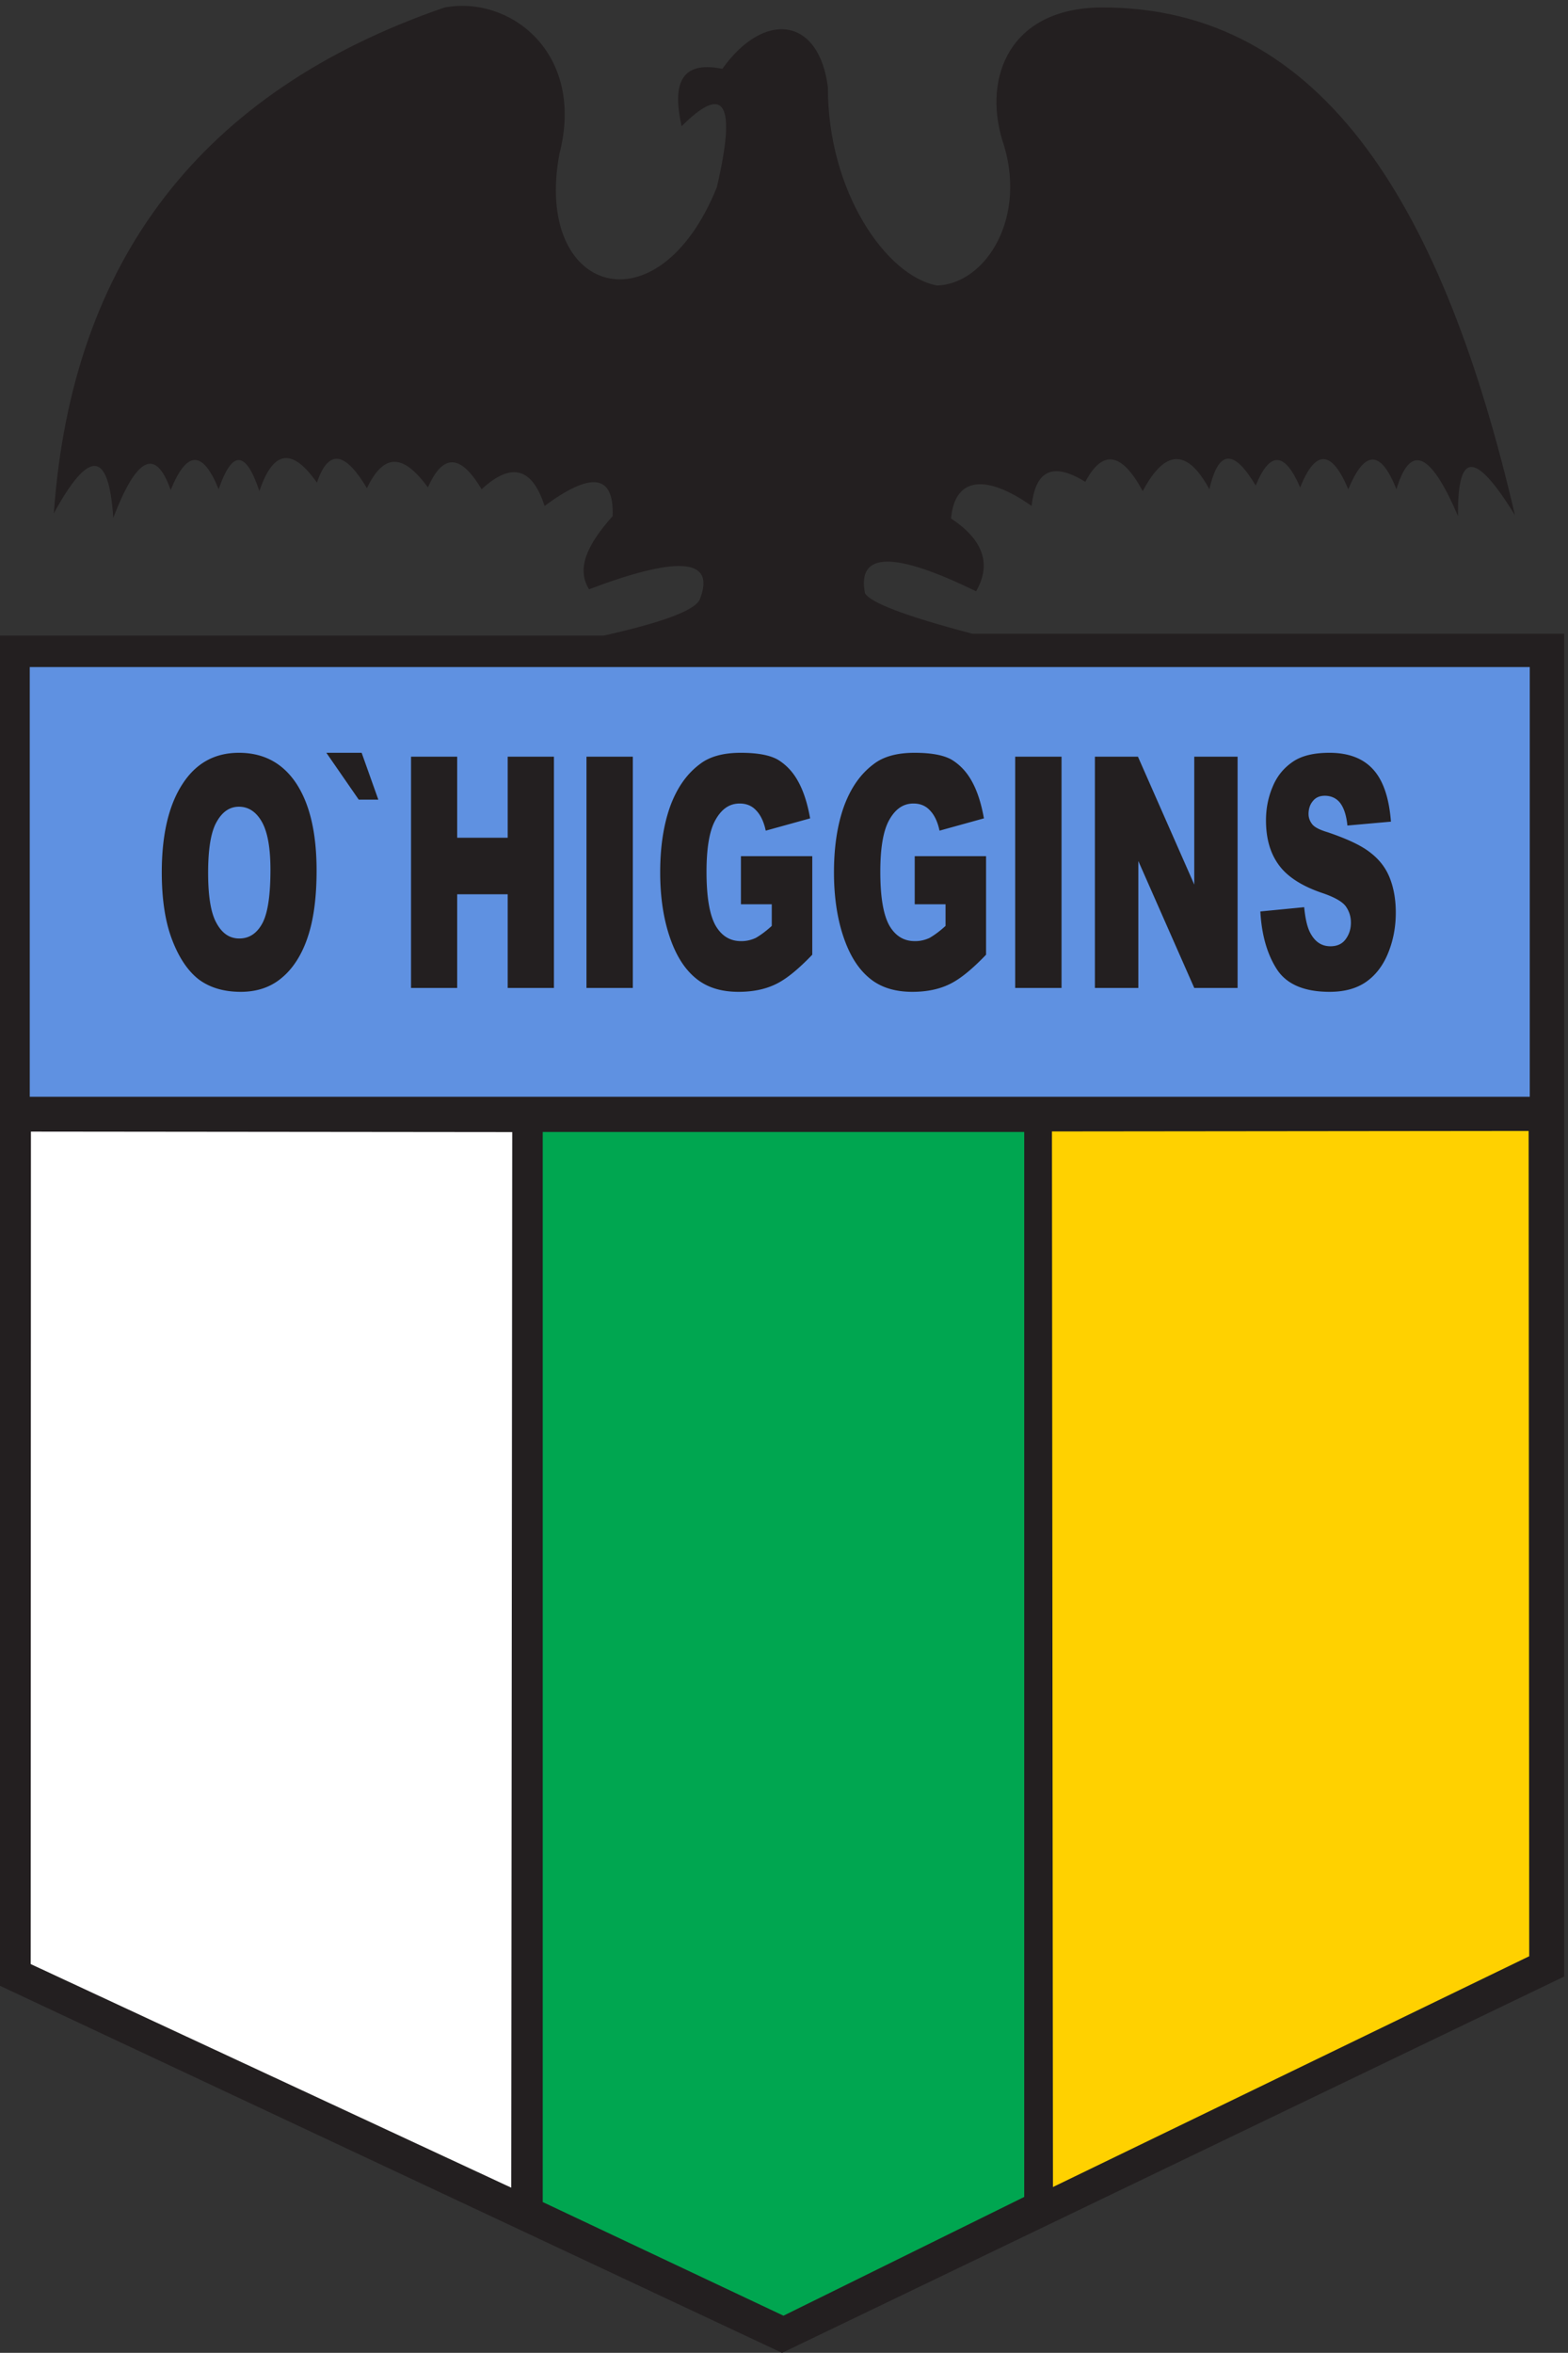
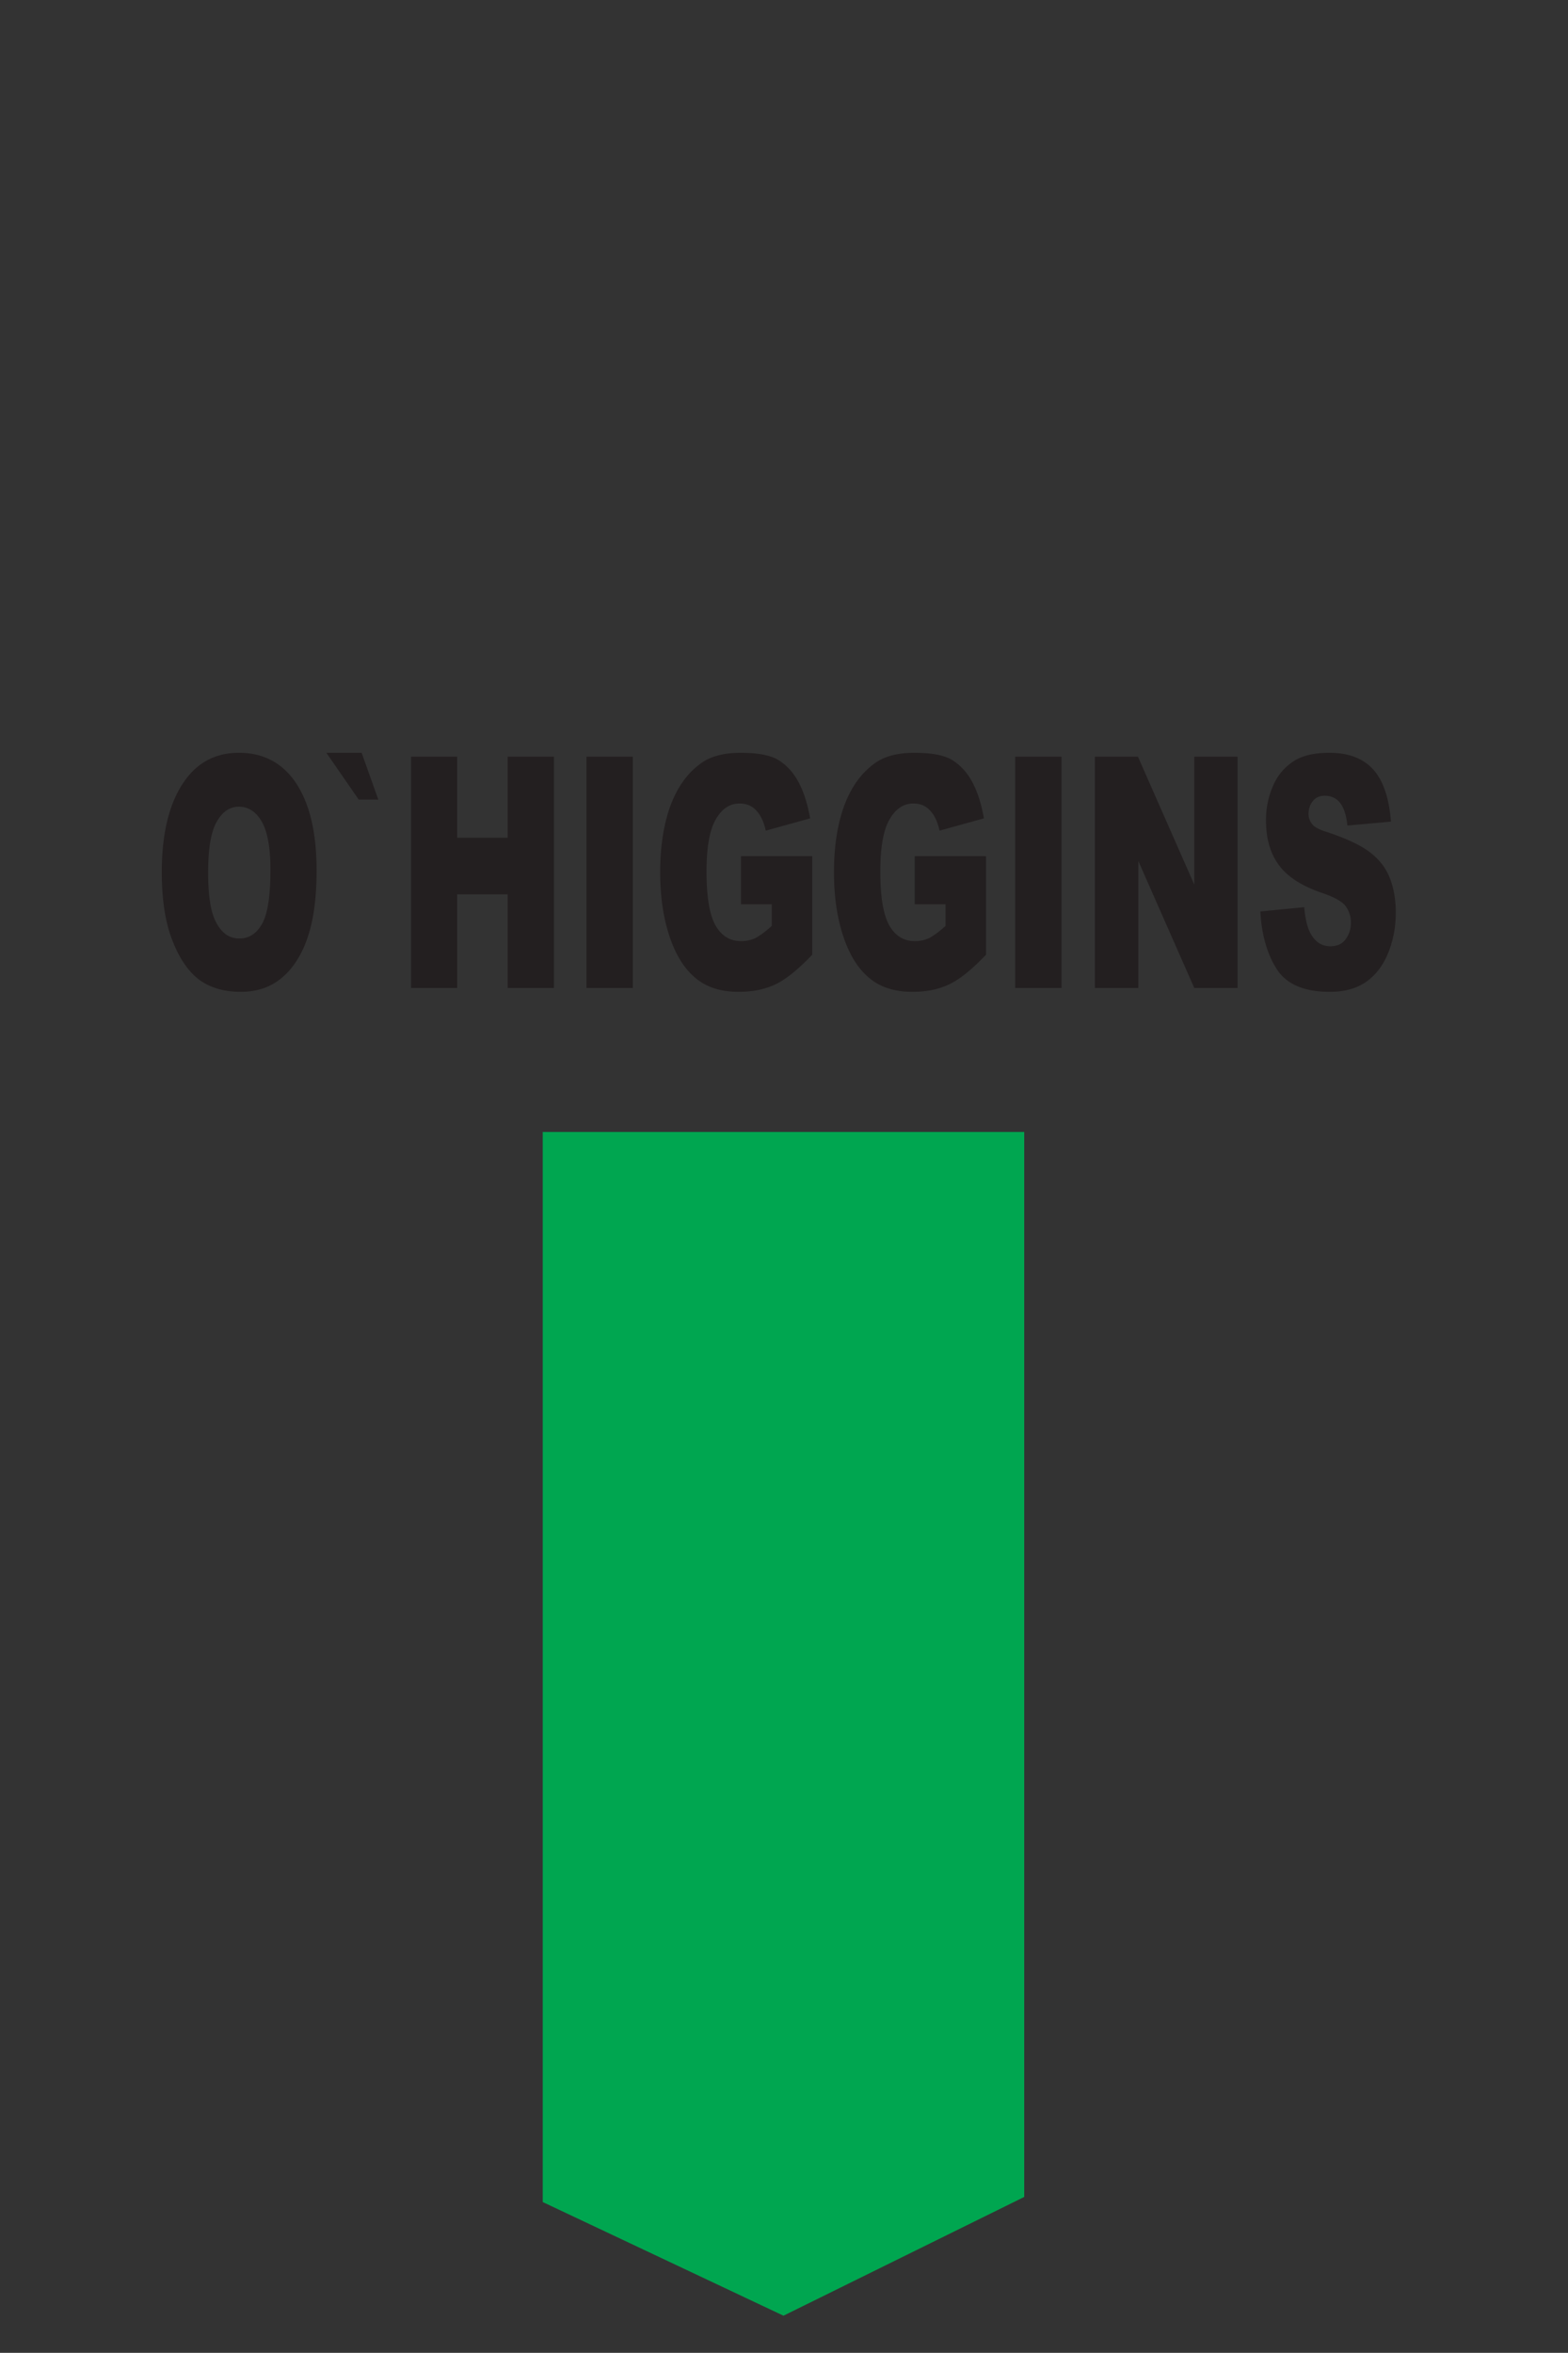
<svg xmlns="http://www.w3.org/2000/svg" viewBox="0.68 0.28 252.67 379.08">
  <rect x="0.68" y="0.28" width="252.67" height="379.08" fill="#333333" stroke="none" />
-   <path d="M830.949 2702.11c-11.039 49.4-2.426 80.08 49.364 69.55 50.55 70.88 117.179 63.06 127.887-22.44-.39-125.4 70.31-228.74 132.39-240.06 59.34 2.1 110.83 83.72 78.53 177.23-22.52 76.38 10.11 158.15 118.92 159.59 273.48 1.86 417.46-249.13 502.57-615.05-50.91 82.73-69.69 73.27-69-1.13-35.17 82.5-58.84 84.92-74.59 32.55-20.24 50.94-39.6 44.95-58.33 0-20.21 47.94-39.64 48.68-58.33 2.23-18.71 43.46-36.66 44.2-53.86 2.24-25.01 42.06-44.56 46.38-56.09-4.47-27.71 50.99-54.57 47.13-80.78-2.26-25.42 47.21-48.63 50.93-69.55 11.23-36.41 22.59-60.07 17.17-65.06-29.19-55.36 38.98-93.14 35.25-97.61-15.15 36.74-24.43 50.4-53.34 30.3-88.26-99.49 48.69-144.37 47.95-134.64-2.25 6.43-11.3 47.41-27.35 130.15-49.15h716.99V460.648L952.66 4.781 5.102 449.445V2085.08h731.625c66.203 14.96 111.8 29.93 116.679 44.88 19.485 51.51-32.953 49.63-134.625 11.23-15.718 25.41-2.07 54.18 28.598 88.62 1.941 53.45-29.027 51.77-82.473 12.32-14.543 45.23-39.261 54.42-76.273 20.22-23.797 40.08-45.766 46.07-65.059 2.23-30.66 41.96-53.699 41.02-73.914-.93-25.094 42.26-45.945 49.86-60.57 6.73-28.145 40.1-52.035 42.5-69.695-10.29-16.446 49.44-32.915 50.2-49.368 2.26-19.437 47.94-38.687 46.97-58.121-.97-19.222 54.85-42.875 35.86-69.574-33.66-5.301 81.97-29.273 83.8-71.996 5.46 21.789 307.39 179.609 511.66 473.418 612.8 80.055 14.86 170.746-55.84 139.113-177.53-31.535-169.6 119.574-216.35 190.715-40.39 23.953 101.84 9.727 126.52-42.633 74.05" style="fill:#231f20;fill-opacity:1;fill-rule:evenodd;stroke:none" transform="matrix(.133 0 0 -.133 0 380)" />
-   <path d="M41.168 2046.93H1858.56v-520.51H41.168z" style="fill:#5f91e1;fill-opacity:1;fill-rule:evenodd;stroke:none" transform="matrix(.133 0 0 -.133 0 380)" />
-   <path d="m42.578 1484.2 583.156-.59-1.195-1278.719L42.289 475.77z" style="fill:#fff;fill-opacity:1;fill-rule:evenodd;stroke:none" transform="matrix(.133 0 0 -.133 0 380)" />
-   <path d="m1857.19 1484.99-577.54-.59 1.21-1278.732 577.04 279.586z" style="fill:#ffd100;fill-opacity:1;fill-rule:evenodd;stroke:none" transform="matrix(.133 0 0 -.133 0 380)" />
-   <path d="M662.688 1483.77h583.352V193.66L954.367 49.8 662.688 187.478z" style="fill:#00a650;fill-opacity:1;fill-rule:evenodd;stroke:none" transform="matrix(.133 0 0 -.133 0 380)" />
+   <path d="M662.688 1483.77h583.352V193.66L954.367 49.8 662.688 187.478" style="fill:#00a650;fill-opacity:1;fill-rule:evenodd;stroke:none" transform="matrix(.133 0 0 -.133 0 380)" />
  <path d="M1.136-9.023c0-2.93.832-5.223 2.473-6.866 1.64-1.658 3.926-2.468 6.855-2.468q4.5.002 6.961 2.422c1.618 1.613 2.426 3.854 2.426 6.783 0 2.09-.363 3.83-1.066 5.17a7.4 7.4 0 0 1-3.07 3.15C14.377-.075 12.678.303 10.686.303c-2.039 0-3.726-.325-5.062-.961C4.312-1.31 3.222-2.346 2.39-3.754c-.832-1.393-1.254-3.157-1.254-5.27M6.738-9c0 1.84.328 3.149 1.008 3.929.68.81 1.582 1.21 2.765 1.21 1.196 0 2.121-.4 2.778-1.18q.984-1.168.984-4.186c0-1.719-.352-2.953-1.031-3.733-.68-.78-1.617-1.188-2.778-1.188-1.136 0-2.039.409-2.718 1.211-.68.78-1.008 2.12-1.008 3.937m14.294-9.357h4.265l2.016 3.656h-2.367Zm10.236.303h5.578v6.328h6.106v-6.328h5.59V0h-5.59v-7.312h-6.106V0h-5.578zm21.208 0h5.602V0h-5.602zM71.147-6.532v-3.755h8.625v7.691c-1.64 1.105-3.105 1.892-4.394 2.294-1.254.4-2.766.605-4.512.605-2.145 0-3.88-.355-5.215-1.082-1.371-.735-2.402-1.817-3.152-3.278-.739-1.438-1.114-3.104-1.114-4.966 0-1.968.399-3.687 1.207-5.148.832-1.46 2.016-2.543 3.586-3.3 1.207-.606 2.871-.886 4.946-.886 1.992 0 3.48.174 4.464.53.973.378 1.817.931 2.461 1.688.657.757 1.137 1.718 1.465 2.9l-5.367.96c-.223-.68-.61-1.21-1.137-1.566-.527-.379-1.207-.553-2.015-.553-1.242 0-2.192.432-2.93 1.287-.727.833-1.078 2.195-1.078 4.035 0 1.938.351 3.33 1.078 4.186.738.833 1.77 1.234 3.082 1.234a6 6 0 0 0 1.793-.25c.55-.204 1.207-.507 1.934-.938v-1.688Zm21.009 0v-3.755h8.625v7.691c-1.64 1.105-3.106 1.892-4.395 2.294-1.254.4-2.765.605-4.511.605-2.145 0-3.88-.355-5.215-1.082-1.371-.735-2.403-1.817-3.153-3.278-.738-1.438-1.113-3.104-1.113-4.966 0-1.968.399-3.687 1.207-5.148.832-1.46 2.016-2.543 3.586-3.3 1.207-.606 2.871-.886 4.945-.886 1.993 0 3.48.174 4.465.53.973.378 1.817.931 2.461 1.688.656.757 1.137 1.718 1.465 2.9l-5.367.96c-.223-.68-.61-1.21-1.137-1.566-.527-.379-1.207-.553-2.016-.553-1.242 0-2.19.432-2.93 1.287-.726.833-1.077 2.195-1.077 4.035 0 1.938.351 3.33 1.078 4.186.738.833 1.77 1.234 3.082 1.234a6 6 0 0 0 1.793-.25c.55-.204 1.207-.507 1.933-.938v-1.688Zm12.146-11.522h5.602V0h-5.602zm9.636 0h5.203l6.809 9.985v-9.985h5.238V0h-5.238l-6.762-9.909v9.91h-5.25zM133.94-5.972l5.297-.333c.129.863.351 1.514.703 1.968.586.734 1.395 1.082 2.473 1.082.785 0 1.418-.174 1.84-.552.433-.379.632-.81.632-1.287s-.199-.878-.597-1.257c-.41-.378-1.371-.734-2.86-1.06-2.437-.53-4.207-1.264-5.238-2.172-1.066-.931-1.57-2.09-1.57-3.505 0-.909.258-1.787.808-2.62.528-.832 1.336-1.46 2.426-1.945 1.078-.477 2.543-.704 4.442-.704 2.285 0 4.054.431 5.261 1.287 1.219.855 1.946 2.218 2.168 4.088l-5.262.303c-.128-.81-.433-1.393-.89-1.772-.422-.348-1.055-.552-1.84-.552-.656 0-1.137.151-1.465.431-.328.25-.504.606-.504.984 0 .303.153.553.41.78.282.25.88.454 1.887.65 2.426.53 4.16 1.06 5.227 1.62 1.054.53 1.84 1.182 2.32 1.992.48.802.703 1.688.703 2.672 0 1.158-.328 2.218-.96 3.202-.634.984-1.536 1.711-2.673 2.218-1.16.507-2.601.757-4.36.757-3.058 0-5.202-.583-6.386-1.764-1.183-1.188-1.84-2.702-1.992-4.511m0 0" aria-label="O`HIGGINS" style="fill:#231f20;fill-opacity:1;fill-rule:nonzero;stroke:none" transform="matrix(1.333 0 0 2.064 25.235 159.456)" />
</svg>